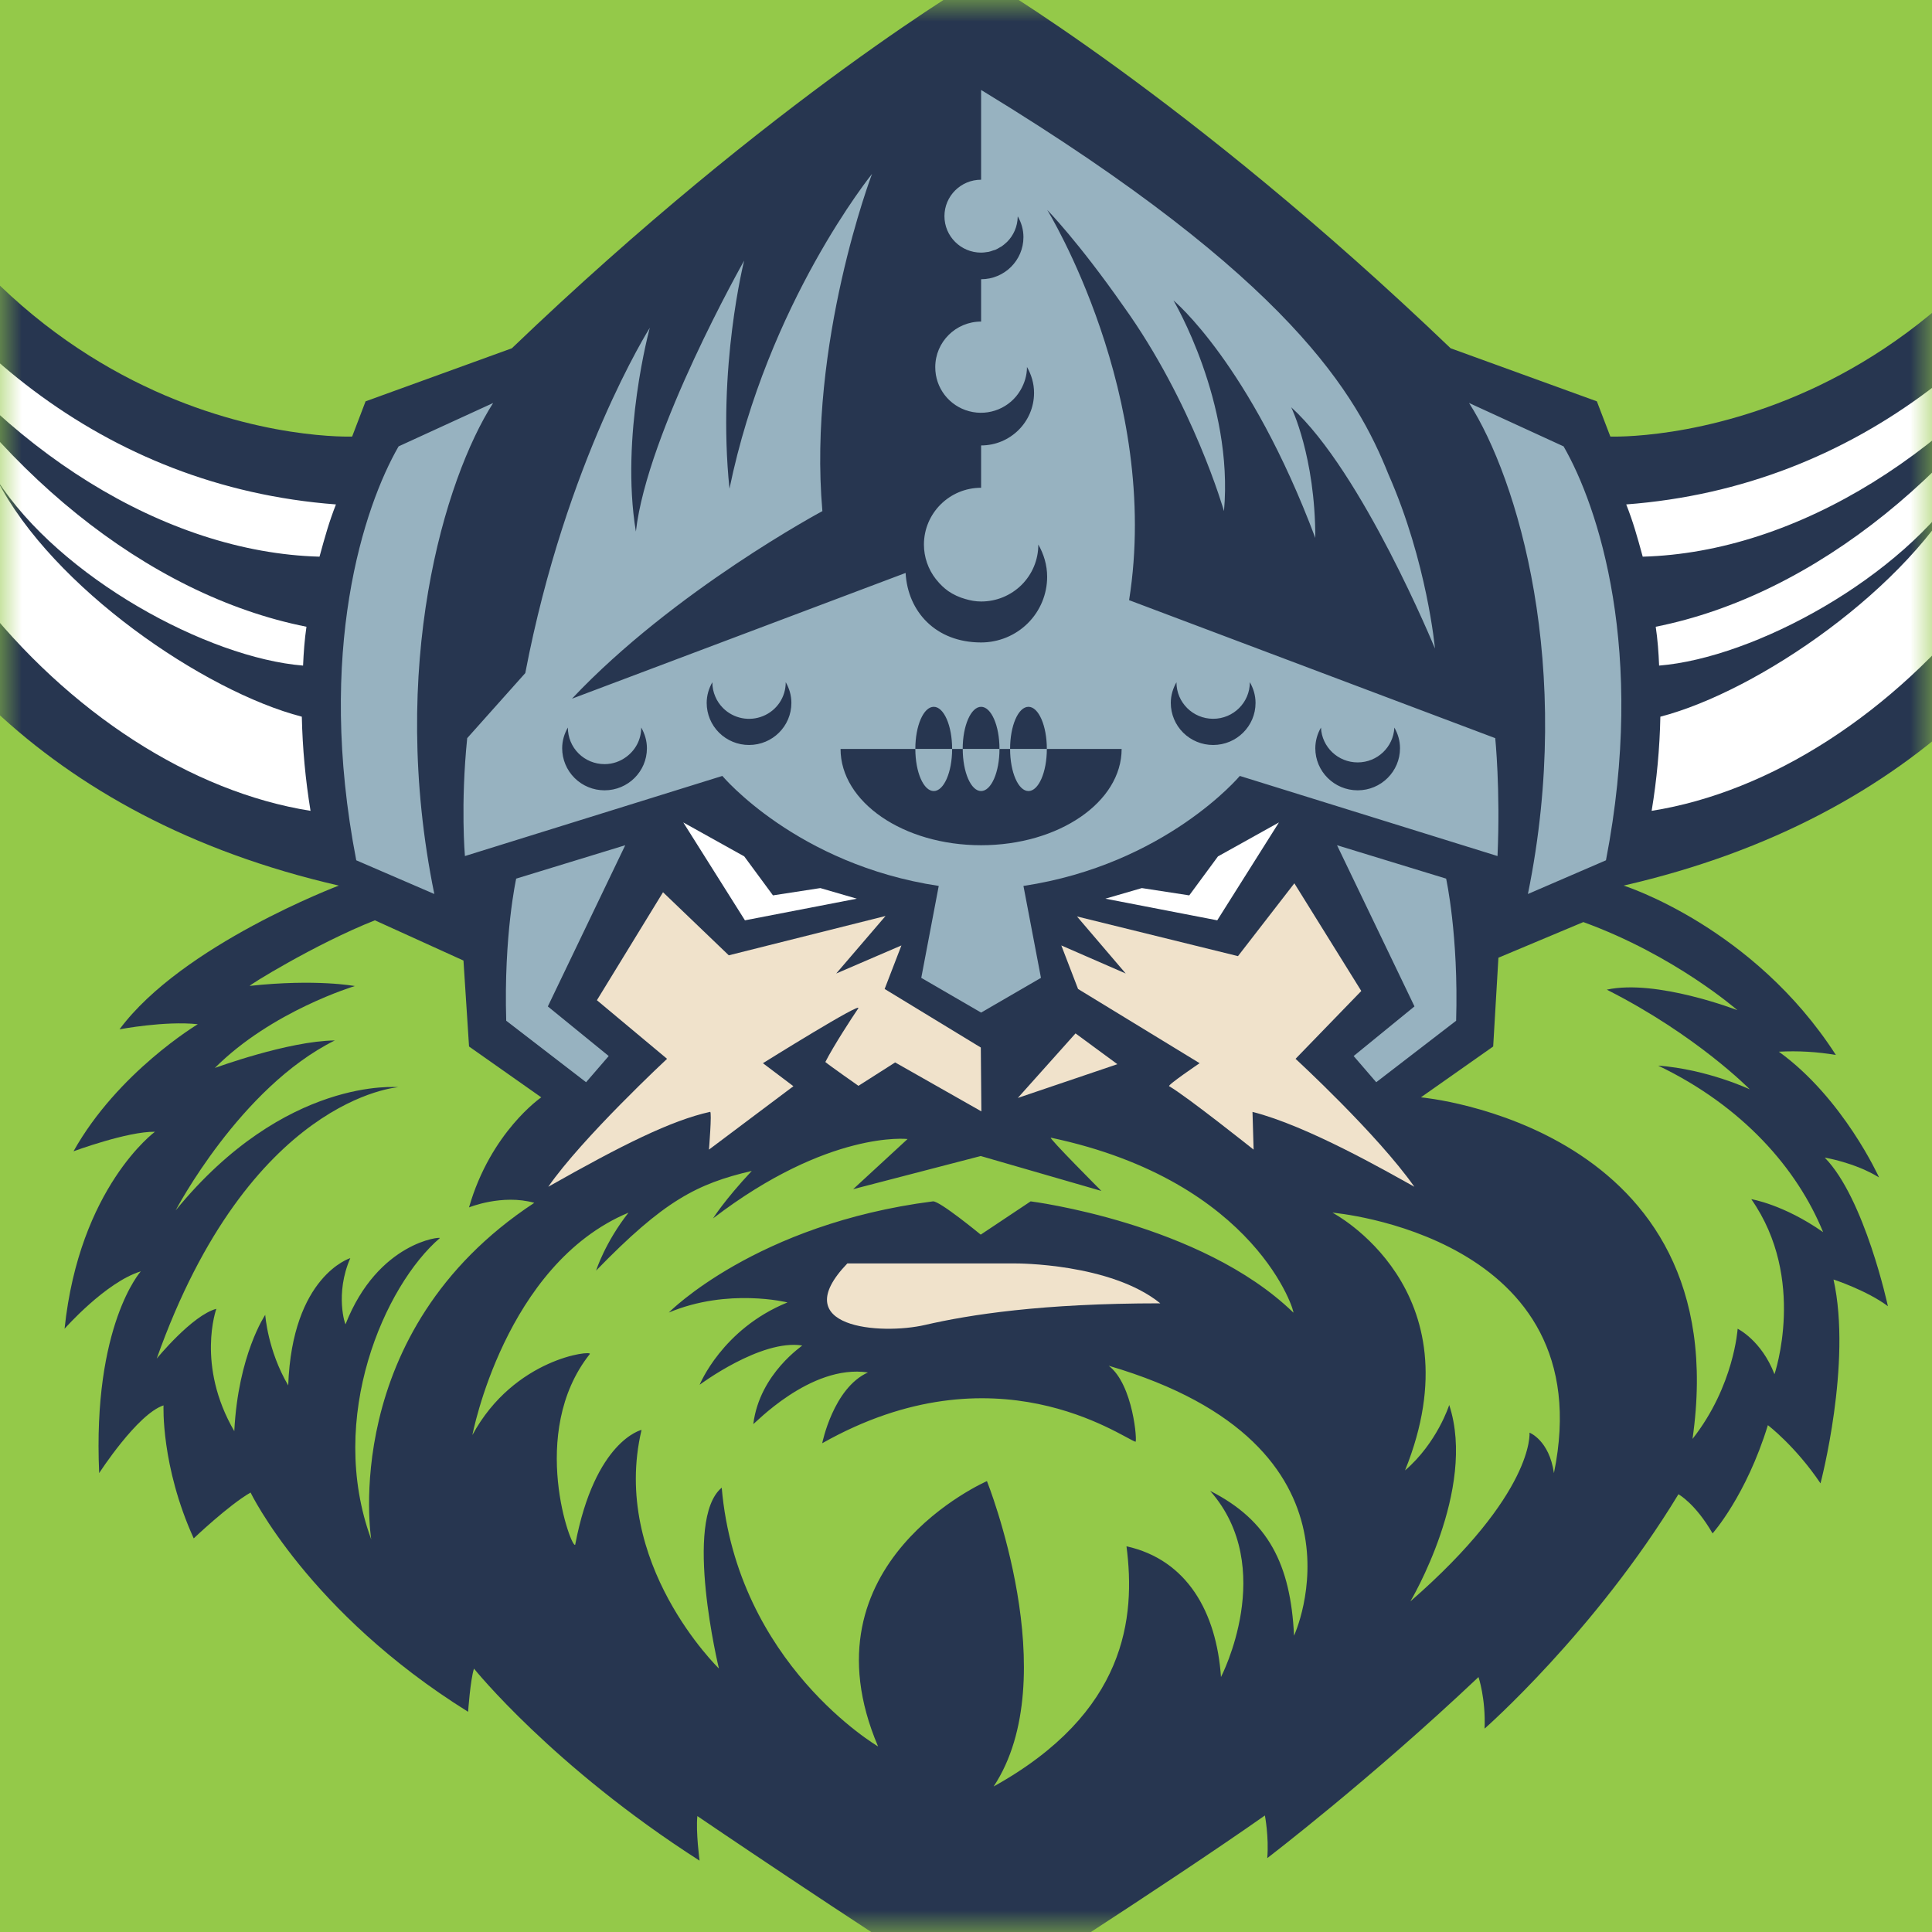
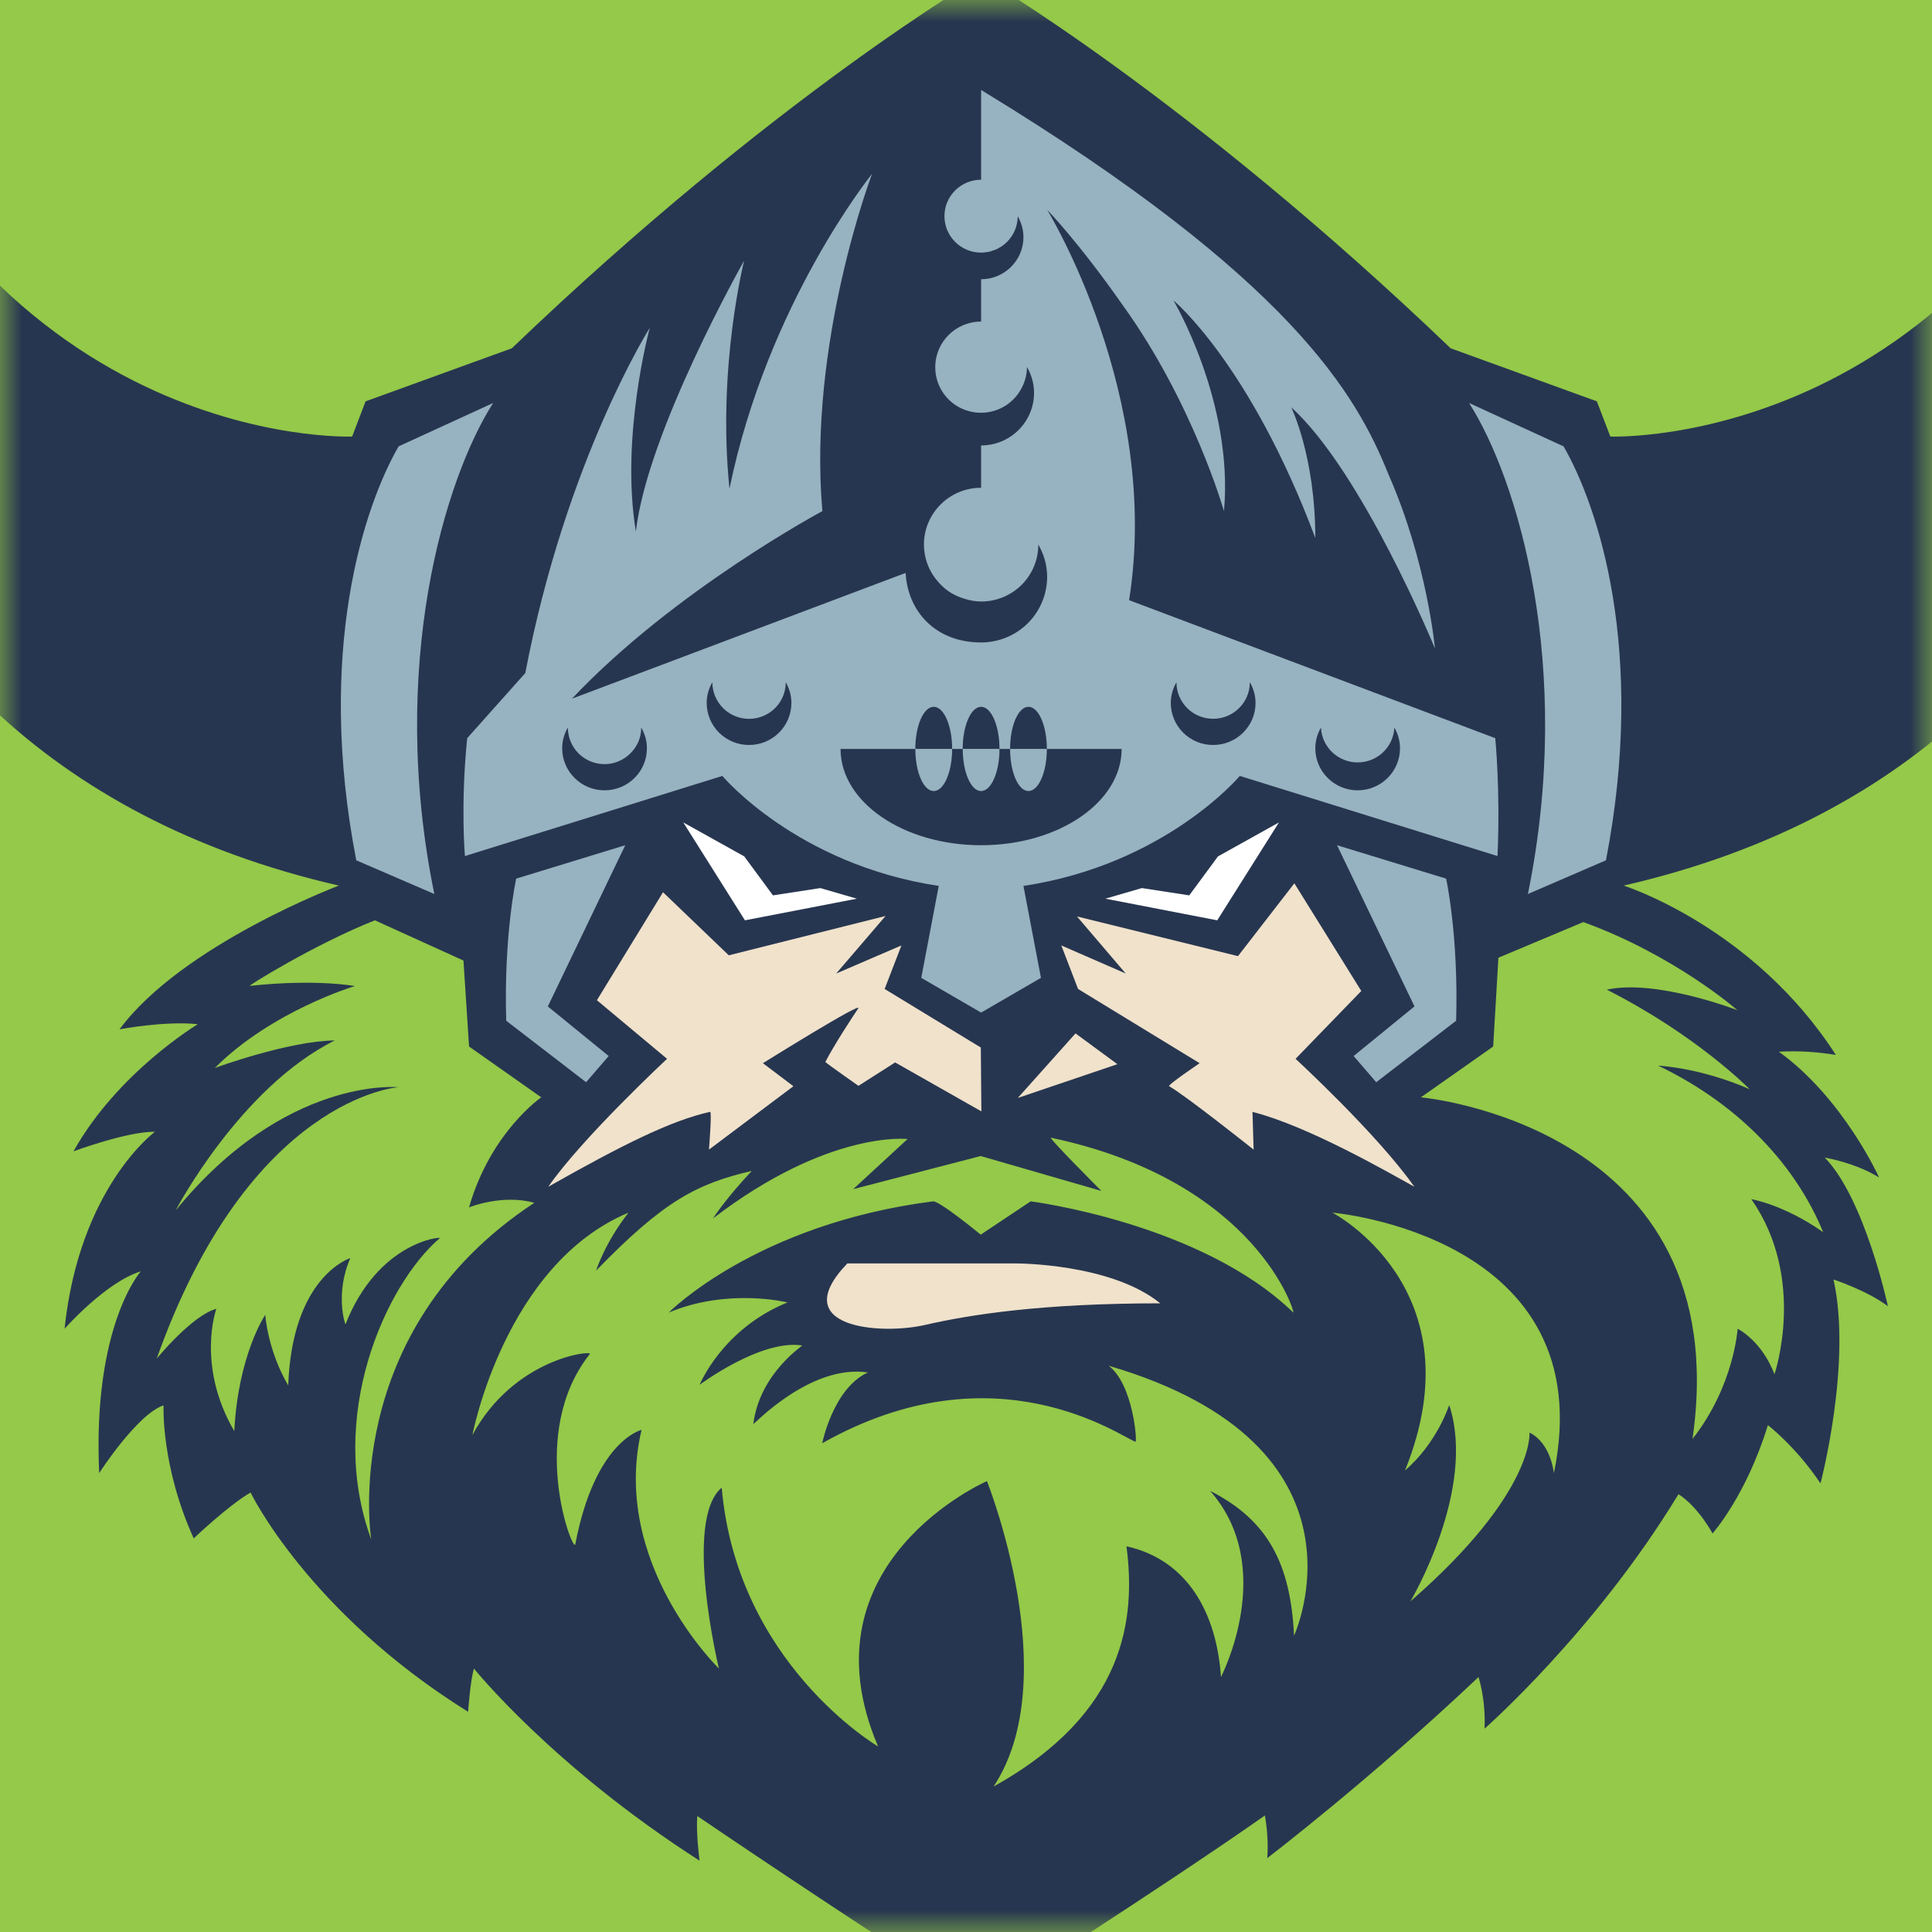
<svg xmlns="http://www.w3.org/2000/svg" xmlns:xlink="http://www.w3.org/1999/xlink" width="45px" height="45px" viewBox="0 0 45 45" version="1.1">
  <rect x="0" y="0" width="45" height="45" fill="#808080" stroke="none" />
  <title>NRL / Raiders</title>
  <defs>
    <rect id="path-1" x="0" y="0" width="45" height="45" />
  </defs>
  <g id="NRL-/-Raiders" stroke="none" stroke-width="1" fill="none" fill-rule="evenodd">
    <mask id="mask-2" fill="white">
      <use xlink:href="#path-1" />
    </mask>
    <use id="Rectangle" fill="#94C949" xlink:href="#path-1" />
    <g id="Raiders" mask="url(#mask-2)">
      <g transform="translate(-5.145, -17.347)" id="raiders">
        <path d="M42.963,37.974 C56.832,34.79 57.117,20.758 55.078,16.961 C51.47,27.87 42.653,27.515 42.653,27.515 L42.339,26.695 L38.933,25.459 C32.799,19.582 27.996,16.8 27.996,16.8 C27.996,16.8 23.2,19.582 17.067,25.459 L13.66,26.695 L13.347,27.515 C13.347,27.515 4.53,27.87 0.923,16.961 C-1.118,20.758 -0.832,34.79 13.037,37.974 C13.037,37.974 9.389,39.351 7.929,41.322 C7.929,41.322 8.99,41.12 9.752,41.203 C9.752,41.203 7.888,42.319 6.857,44.163 C6.857,44.163 8.117,43.697 8.754,43.708 C8.754,43.708 6.994,44.999 6.649,48.296 C6.649,48.296 7.606,47.21 8.425,46.959 C8.425,46.959 7.299,48.209 7.455,51.658 C7.455,51.658 8.343,50.282 8.954,50.081 C8.954,50.081 8.891,51.491 9.657,53.179 C9.657,53.179 10.467,52.407 10.981,52.111 C10.981,52.111 12.326,54.899 16.048,57.218 C16.048,57.218 16.1,56.474 16.185,56.212 C16.185,56.212 18.014,58.491 21.439,60.685 C21.439,60.685 21.35,60.011 21.388,59.647 C21.388,59.647 24.833,61.993 27.996,64 C27.996,64 32.303,61.252 34.607,59.633 C34.607,59.633 34.703,60.13 34.662,60.626 C34.662,60.626 37.059,58.796 39.582,56.409 C39.582,56.409 39.752,56.905 39.724,57.61 C39.724,57.61 42.295,55.354 44.239,52.151 C44.239,52.151 44.632,52.364 45.034,53.063 C45.034,53.063 45.817,52.188 46.322,50.542 C46.322,50.542 46.962,51.027 47.548,51.897 C47.548,51.897 48.286,49.102 47.851,47.149 C47.851,47.149 48.628,47.403 49.118,47.771 C49.118,47.771 48.578,45.261 47.647,44.31 C47.647,44.31 48.346,44.423 48.912,44.772 C48.912,44.772 48.082,42.93 46.578,41.843 C47.022,41.819 47.468,41.845 47.906,41.919 C45.979,38.926 42.963,37.974 42.963,37.974 L42.963,37.974 Z M18.172,2.132 L18.044,2.132 C17.091,2.132 16.84,1.525 16.84,1.101 L16.84,1.018 C16.84,0.586 17.091,0 18.044,0 L18.172,0 C19.046,0 19.337,0.426 19.337,0.818 L19.337,0.823 L18.743,0.823 C18.735,0.765 18.659,0.473 18.108,0.473 C17.598,0.473 17.438,0.757 17.438,1.035 L17.438,1.074 C17.438,1.33 17.601,1.655 18.111,1.655 C18.665,1.655 18.735,1.355 18.743,1.291 L19.337,1.291 L19.337,1.3 C19.337,1.678 19.058,2.132 18.172,2.132 L18.172,2.132 Z M31.604,2.101 L31.028,2.101 L31.028,0.03 L32.43,0.03 C33.224,0.03 33.313,0.358 33.313,0.584 L33.313,0.612 C33.313,0.871 33.134,1.047 32.873,1.105 C33.156,1.168 33.327,1.339 33.327,1.642 L33.327,1.856 C33.327,2.012 33.343,2.053 33.361,2.088 L33.361,2.101 L32.763,2.101 C32.755,2.088 32.744,2.049 32.744,1.956 L32.744,1.787 C32.744,1.52 32.646,1.397 32.355,1.397 L31.604,1.397 L31.604,2.101 Z M34.464,2.101 L33.887,2.101 L33.887,0.03 L35.29,0.03 C36.083,0.03 36.172,0.358 36.172,0.584 L36.172,0.612 C36.172,0.871 35.993,1.047 35.732,1.105 C36.015,1.168 36.186,1.339 36.186,1.642 L36.186,1.856 C36.186,2.012 36.203,2.053 36.22,2.088 L36.22,2.101 L35.623,2.101 C35.615,2.088 35.603,2.049 35.603,1.956 L35.603,1.787 C35.603,1.52 35.505,1.397 35.214,1.397 L34.464,1.397 L34.464,2.101 Z M27.174,2.101 L25.645,2.101 L25.645,0.03 L27.165,0.03 C27.763,0.03 27.91,0.289 27.91,0.52 L27.91,0.55 C27.91,0.81 27.684,0.94 27.526,0.96 C27.763,0.993 28.014,1.141 28.014,1.472 L28.014,1.502 C28.014,1.783 27.843,2.101 27.174,2.101 Z M30.437,0.481 L29.098,0.481 L29.098,0.818 L30.395,0.818 L30.395,1.285 L29.098,1.285 L29.098,1.644 L30.453,1.644 L30.453,2.101 L28.529,2.101 L28.529,0.03 L30.437,0.03 L30.437,0.481 Z M23.209,2.101 L22.645,2.101 L22.645,0.03 L23.238,0.03 L24.457,1.364 L24.457,0.03 L25.017,0.03 L25.017,2.101 L24.451,2.101 L23.209,0.76 L23.209,2.101 Z M22.245,2.101 L21.626,2.101 L21.455,1.717 L20.329,1.717 L20.16,2.101 L19.582,2.101 L20.505,0.03 L21.279,0.03 L22.245,2.101 Z M39.184,2.101 L38.564,2.101 L38.393,1.717 L37.267,1.717 L37.099,2.101 L36.519,2.101 L37.444,0.03 L38.216,0.03 L39.184,2.101 Z M27.127,1.238 L26.221,1.238 L26.221,1.648 L27.127,1.648 C27.331,1.648 27.386,1.545 27.386,1.438 L27.386,1.428 C27.386,1.324 27.331,1.239 27.127,1.238 Z M21.261,1.291 L20.883,0.447 L20.517,1.291 L21.261,1.291 Z M38.199,1.291 L37.822,0.447 L37.454,1.291 L38.199,1.291 Z M32.408,0.487 L31.604,0.487 L31.604,0.926 L32.408,0.926 C32.643,0.926 32.708,0.827 32.708,0.707 L32.708,0.701 C32.708,0.584 32.643,0.487 32.408,0.487 Z M35.267,0.487 L34.464,0.487 L34.464,0.926 L35.267,0.926 C35.503,0.926 35.567,0.827 35.567,0.707 L35.567,0.701 C35.567,0.584 35.503,0.487 35.267,0.487 Z M27.081,0.461 L26.221,0.461 L26.221,0.832 L27.081,0.832 C27.255,0.832 27.308,0.749 27.308,0.651 L27.308,0.645 C27.308,0.545 27.252,0.461 27.081,0.461 L27.081,0.461 Z" id="Shape" fill="#273650" />
        <path d="M33.514,37.294 L32.845,38.202 L31.741,38.032 L30.892,38.279 L33.497,38.783 L34.934,36.503 L33.514,37.294 Z M22.48,37.294 L23.149,38.202 L24.252,38.032 L25.102,38.279 L22.496,38.783 L21.06,36.503 L22.48,37.294 Z" id="Shape" fill="#FFFFFF" />
        <path d="M17.168,37.812 C17.168,37.812 16.876,39.13 16.936,41.122 L18.796,42.554 L19.323,41.944 L17.905,40.789 L19.708,37.034 L17.168,37.812 Z M36.287,37.034 L38.091,40.788 L36.674,41.944 L37.2,42.554 L39.061,41.122 C39.12,39.13 38.828,37.812 38.828,37.812 L36.287,37.034 Z M28.039,19.468 C35.243,23.861 36.747,26.557 37.485,28.396 C38.387,30.442 38.568,32.452 38.568,32.452 C38.568,32.452 36.877,28.336 35.22,26.833 C35.22,26.833 35.781,27.979 35.781,29.877 C34.256,25.813 32.477,24.344 32.477,24.344 C32.477,24.344 33.883,26.709 33.654,29.252 C33.654,29.252 32.936,26.734 31.301,24.463 C30.256,22.97 29.537,22.236 29.537,22.236 C29.537,22.236 32.199,26.56 31.444,31.326 L39.972,34.54 C39.972,34.54 40.094,35.734 40.025,37.286 L34.023,35.42 C34.023,35.42 32.293,37.483 28.983,37.982 L29.391,40.123 L27.997,40.932 L26.603,40.123 L27.01,37.982 C23.7,37.483 21.97,35.42 21.97,35.42 L15.974,37.286 C15.974,37.286 15.869,36.091 16.027,34.54 L17.38,33.024 C18.327,28.071 20.28,24.982 20.28,24.982 C20.28,24.982 19.589,27.511 19.956,29.728 C20.218,27.405 22.478,23.417 22.478,23.417 C22.478,23.417 21.845,25.914 22.136,28.729 C23.025,24.401 25.456,21.398 25.456,21.398 C25.456,21.398 23.957,25.337 24.3,29.252 C24.3,29.252 20.846,31.098 18.467,33.621 L26.238,30.692 C26.289,31.591 26.938,32.311 27.997,32.311 C28.405,32.311 28.796,32.15 29.085,31.863 C29.373,31.576 29.535,31.187 29.535,30.781 C29.535,30.506 29.456,30.252 29.329,30.029 L29.329,30.033 C29.33,30.384 29.19,30.721 28.94,30.97 C28.69,31.218 28.351,31.358 27.997,31.357 L27.996,31.357 C27.868,31.357 27.747,31.334 27.629,31.299 C27.488,31.26 27.354,31.198 27.233,31.116 C27.233,31.115 27.231,31.113 27.229,31.113 C27.128,31.04 27.038,30.954 26.961,30.856 L26.942,30.834 C26.763,30.605 26.666,30.323 26.665,30.033 C26.665,29.301 27.26,28.708 27.997,28.708 L27.997,27.722 C28.678,27.722 29.23,27.173 29.23,26.497 C29.23,26.276 29.167,26.072 29.064,25.892 L29.065,25.898 C29.065,26.092 29.008,26.272 28.917,26.429 C28.677,26.846 28.184,27.05 27.717,26.925 C27.25,26.801 26.927,26.379 26.929,25.898 C26.929,25.312 27.407,24.837 27.997,24.837 L27.997,23.851 C28.541,23.851 28.983,23.412 28.983,22.87 C28.983,22.694 28.933,22.53 28.851,22.387 L28.849,22.403 C28.844,22.622 28.754,22.83 28.599,22.984 C28.594,22.989 28.587,22.994 28.581,22.999 C28.547,23.031 28.511,23.061 28.473,23.087 C28.462,23.095 28.449,23.099 28.438,23.106 C28.403,23.128 28.367,23.148 28.329,23.165 C28.311,23.172 28.291,23.176 28.274,23.181 C28.239,23.194 28.205,23.206 28.168,23.214 C28.156,23.217 28.144,23.216 28.133,23.218 C28.088,23.226 28.043,23.231 27.997,23.231 C27.525,23.231 27.143,22.851 27.143,22.382 C27.143,21.913 27.525,21.533 27.997,21.533 L27.997,19.443 L28.039,19.468 Z M16.631,26.734 L14.429,27.744 C13.626,29.137 12.498,32.503 13.443,37.385 L15.261,38.17 C14.18,32.873 15.502,28.497 16.631,26.734 Z M41.564,27.744 L39.362,26.733 C40.491,28.497 41.813,32.873 40.733,38.17 L42.551,37.385 C43.495,32.503 42.367,29.137 41.564,27.744 L41.564,27.744 Z M29.528,34.791 C29.528,34.249 29.336,33.81 29.1,33.81 C28.863,33.81 28.672,34.249 28.672,34.791 L28.425,34.791 C28.425,34.249 28.233,33.81 27.997,33.81 C27.76,33.81 27.568,34.249 27.568,34.791 L27.322,34.791 C27.322,34.249 27.13,33.81 26.894,33.81 C26.656,33.81 26.465,34.249 26.465,34.791 L24.723,34.791 C24.723,36.03 26.189,37.034 27.997,37.034 C29.804,37.034 31.27,36.03 31.27,34.791 L29.528,34.791 Z M27.322,34.79 C27.322,35.333 27.13,35.772 26.894,35.772 C26.656,35.772 26.465,35.333 26.465,34.79 L27.322,34.79 Z M28.425,34.79 C28.425,35.333 28.233,35.772 27.996,35.772 C27.76,35.772 27.569,35.333 27.569,34.79 L28.425,34.79 Z M29.528,34.79 C29.528,35.333 29.336,35.772 29.1,35.772 C28.863,35.772 28.672,35.333 28.672,34.79 L29.528,34.79 Z M37.621,34.293 L37.622,34.296 C37.6,34.749 37.224,35.105 36.768,35.105 C36.311,35.105 35.935,34.749 35.913,34.296 L35.913,34.295 L35.914,34.293 L35.914,34.292 C35.828,34.438 35.782,34.605 35.781,34.775 C35.781,35.316 36.223,35.755 36.768,35.755 C37.312,35.755 37.754,35.316 37.754,34.775 C37.754,34.598 37.704,34.435 37.621,34.292 L37.621,34.293 Z M19.226,35.755 C18.964,35.755 18.713,35.652 18.528,35.468 C18.343,35.284 18.239,35.035 18.239,34.775 C18.239,34.598 18.29,34.435 18.372,34.292 L18.372,34.296 C18.372,34.521 18.461,34.737 18.622,34.897 C18.782,35.056 18.999,35.145 19.226,35.145 C19.416,35.145 19.589,35.082 19.73,34.978 C19.942,34.823 20.08,34.577 20.08,34.296 L20.08,34.292 C20.162,34.435 20.213,34.598 20.213,34.775 C20.213,35.317 19.771,35.755 19.226,35.755 L19.226,35.755 Z M33.402,34.699 C33.14,34.7 32.889,34.596 32.704,34.413 C32.519,34.229 32.415,33.979 32.415,33.719 C32.415,33.542 32.466,33.379 32.548,33.236 L32.547,33.239 L32.547,33.24 C32.547,33.709 32.93,34.089 33.402,34.089 C33.873,34.089 34.256,33.709 34.256,33.24 L34.256,33.236 C34.338,33.379 34.389,33.542 34.389,33.719 C34.389,34.261 33.947,34.699 33.402,34.699 L33.402,34.699 Z M22.592,34.699 C22.33,34.7 22.079,34.596 21.894,34.413 C21.709,34.229 21.605,33.979 21.605,33.719 C21.605,33.542 21.656,33.379 21.738,33.236 L21.738,33.239 L21.737,33.24 C21.737,33.357 21.761,33.469 21.805,33.57 C21.847,33.673 21.911,33.764 21.988,33.841 C22.232,34.084 22.6,34.157 22.919,34.025 C23.239,33.894 23.447,33.584 23.446,33.24 L23.446,33.239 L23.446,33.236 C23.528,33.379 23.578,33.542 23.578,33.719 C23.578,34.261 23.137,34.699 22.592,34.699 L22.592,34.699 Z" id="Shape" fill="#97B2C0" />
        <path d="M28.807,46.775 C28.81,46.775 31.013,46.766 32.17,47.704 C29.409,47.704 27.729,47.968 26.693,48.207 C25.657,48.447 23.437,48.278 24.881,46.775 L28.807,46.775 Z M38.088,44.989 C37.222,43.758 35.321,42.009 35.321,42.009 L36.852,40.429 L35.293,37.921 L33.98,39.617 L30.23,38.693 L31.365,40.022 L29.865,39.368 L30.255,40.382 L33.087,42.111 C33.087,42.111 32.323,42.627 32.377,42.647 C32.787,42.883 34.344,44.124 34.344,44.124 L34.318,43.245 C35.597,43.569 37.438,44.628 38.088,44.989 Z M24.369,42.083 C24.465,42.166 25.14,42.638 25.14,42.638 L25.995,42.093 L28.003,43.233 L27.99,41.746 L25.75,40.382 L26.141,39.368 L24.622,40.022 L25.771,38.682 L22.12,39.598 L20.588,38.129 L19.048,40.644 L20.682,42.009 C20.682,42.009 18.705,43.849 17.915,44.989 C19.637,44.014 20.777,43.445 21.685,43.244 C21.73,43.238 21.658,44.124 21.658,44.124 L23.625,42.647 L22.915,42.111 C22.915,42.111 25.297,40.624 25.131,40.841 C24.985,41.055 24.559,41.709 24.369,42.083 Z M28.852,42.92 L31.171,42.134 L30.196,41.417 L28.852,42.92 Z" id="Shape" fill="#F0E2CB" />
        <path d="M30.969,49.158 C31.543,49.595 31.638,50.951 31.592,50.928 C31.263,50.821 28.334,48.681 24.296,50.963 C24.296,50.963 24.552,49.679 25.361,49.314 C24.011,49.112 22.683,50.555 22.691,50.514 C22.841,49.325 23.867,48.677 23.829,48.686 C22.868,48.534 21.441,49.601 21.441,49.601 C21.441,49.601 21.965,48.302 23.487,47.683 C23.487,47.683 22.105,47.338 20.722,47.919 C20.722,47.919 22.75,45.858 26.875,45.329 C27.025,45.311 27.988,46.104 27.988,46.104 L29.151,45.329 C29.151,45.329 33.115,45.829 35.269,47.919 C35.324,47.973 34.442,44.865 29.622,43.846 C29.545,43.83 30.798,45.086 30.798,45.086 L27.988,44.273 L25.017,45.045 L26.284,43.877 C26.284,43.877 24.448,43.662 21.753,45.726 C21.753,45.726 22.014,45.306 22.655,44.62 C21.376,44.92 20.613,45.311 19.029,46.942 C19.029,46.942 19.237,46.287 19.784,45.592 C16.9,46.799 16.148,50.772 16.148,50.772 C17.122,48.972 18.96,48.79 18.883,48.885 C17.426,50.722 18.473,53.484 18.543,53.324 C19.004,50.897 20.088,50.652 20.088,50.652 C19.354,53.753 21.89,56.21 21.89,56.21 C21.89,56.21 21.052,52.752 21.955,51.998 C22.312,56.104 25.597,58.025 25.597,58.025 C23.772,53.742 28.133,51.845 28.133,51.845 C28.133,51.845 29.962,56.424 28.289,58.957 C31.385,57.238 31.598,55.02 31.383,53.363 C32.793,53.676 33.48,54.897 33.584,56.408 C33.584,56.408 34.91,53.862 33.331,52.072 C34.69,52.76 35.206,53.787 35.286,55.445 C35.286,55.445 37.33,51.021 30.969,49.158 L30.969,49.158 Z M36.18,45.592 C36.18,45.592 39.579,47.363 37.871,51.596 C38.622,50.951 38.9,50.072 38.9,50.072 C39.548,52.046 37.995,54.647 37.995,54.647 C40.901,52.115 40.77,50.716 40.77,50.716 C40.77,50.716 41.23,50.892 41.339,51.659 C42.479,46.124 36.18,45.592 36.18,45.592 L36.18,45.592 Z M17.59,45.363 C16.839,45.153 16.069,45.47 16.069,45.47 C16.575,43.711 17.752,42.906 17.752,42.906 L16.07,41.722 L15.94,39.72 L13.877,38.783 C12.497,39.328 10.885,40.328 10.964,40.31 C12.511,40.143 13.41,40.314 13.41,40.314 C13.41,40.314 11.474,40.893 10.149,42.222 C10.149,42.222 11.854,41.594 12.943,41.581 C10.734,42.678 9.236,45.54 9.236,45.54 C11.793,42.409 14.422,42.67 14.422,42.67 C14.422,42.67 10.957,42.907 8.795,48.992 C8.795,48.992 9.62,47.982 10.184,47.832 C10.184,47.832 9.708,49.144 10.602,50.682 C10.692,48.9 11.323,47.972 11.323,47.972 C11.323,47.972 11.378,48.802 11.858,49.616 C11.95,47.065 13.304,46.651 13.304,46.651 C12.939,47.489 13.189,48.225 13.194,48.189 C13.95,46.267 15.438,46.144 15.389,46.185 C14.111,47.283 12.745,50.357 13.792,53.204 C13.792,53.204 13.008,48.376 17.59,45.363 L17.59,45.363 Z M47.609,46.046 C47.006,44.566 45.732,43.11 43.766,42.167 C44.919,42.255 45.901,42.72 45.901,42.72 C45.901,42.72 44.67,41.46 42.57,40.398 C43.727,40.146 45.612,40.876 45.612,40.876 C45.612,40.876 44.159,39.6 42.024,38.824 L40.046,39.654 L39.924,41.722 L38.241,42.906 C38.241,42.906 45.613,43.564 44.567,50.862 C45.536,49.629 45.618,48.296 45.618,48.296 C45.618,48.296 46.173,48.566 46.476,49.355 C46.476,49.355 47.236,47.135 45.936,45.278 C45.936,45.278 46.685,45.398 47.609,46.046 L47.609,46.046 Z M20.807,13.027 L18.677,13.027 L18.39,11.384 L17.215,11.384 L16.93,13.027 L14.796,13.027 L15.925,4.415 L19.687,4.415 L20.807,13.027 Z M23.644,13.026 L21.315,13.026 L21.315,4.416 L23.644,4.416 L23.644,13.026 Z M34.661,6.058 L33.007,6.058 L33.007,7.662 L34.357,7.662 L34.357,9.78 L33.007,9.78 L33.007,11.384 L34.661,11.384 L34.661,13.026 L30.677,13.026 L30.677,4.415 L34.661,4.415 L34.661,6.058 Z M29.189,13.026 L24.385,13.026 L24.385,4.415 L29.189,4.415 L29.925,5.154 L29.925,12.289 L29.189,13.026 Z M37.728,13.026 L35.399,13.026 L35.399,4.415 L40.214,4.415 L40.951,5.154 L40.951,7.825 L40.112,8.656 L40.951,9.428 L40.951,13.026 L38.622,13.026 L38.622,10.133 L37.728,11.076 L37.728,13.026 Z M11.068,13.026 L8.74,13.026 L8.74,4.415 L13.555,4.415 L14.291,5.154 L14.291,7.825 L13.452,8.656 L14.291,9.428 L14.291,13.026 L11.961,13.026 L11.961,10.133 L11.068,11.076 L11.068,13.026 Z M46.407,13.026 L42.684,13.026 L41.708,12.103 L41.708,10.423 L44.038,10.423 L44.038,11.384 L44.931,11.384 L44.931,10.412 L41.708,7.809 L41.708,5.154 L42.614,4.415 L46.511,4.415 L47.26,5.154 L47.26,7.02 L44.931,7.02 L44.931,6.058 L44.038,6.058 L44.038,7.02 L47.26,9.615 L47.26,12.103 L46.407,13.026 Z M27.607,6.059 L26.713,6.059 L26.713,11.384 L27.607,11.384 L27.607,6.059 Z M18.223,9.434 L17.806,6.059 L17.382,9.434 L18.223,9.434 Z M37.728,6.059 L38.622,6.059 L38.622,7.512 L37.728,8.455 L37.728,6.059 Z M11.068,6.059 L11.961,6.059 L11.961,7.512 L11.068,8.455 L11.068,6.059 Z" id="Shape" fill="#94C949" />
-         <path d="M54.774,20.758 C52.457,25.21 48.455,28.685 43.023,29.096 C43.185,29.506 43.278,29.842 43.407,30.313 C47.003,30.215 50.792,27.84 53.379,24.164 L53.377,24.197 C51.025,28.269 47.421,31.207 43.71,31.945 C43.755,32.246 43.777,32.55 43.789,32.85 C46.007,32.67 49.445,30.809 50.918,28.522 C49.624,31.039 46.089,33.451 43.818,34.04 C43.803,34.775 43.735,35.508 43.615,36.233 C49.142,35.358 55.055,28.899 54.774,20.758 L54.774,20.758 Z M1.22,20.758 C0.939,28.899 6.852,35.358 12.378,36.233 C12.259,35.508 12.191,34.775 12.175,34.04 C9.904,33.451 6.369,31.039 5.075,28.522 C6.548,30.809 9.987,32.67 12.204,32.85 C12.217,32.55 12.239,32.246 12.283,31.945 C8.571,31.207 4.968,28.269 2.616,24.197 L2.614,24.164 C5.201,27.84 8.991,30.215 12.587,30.313 C12.716,29.842 12.809,29.506 12.97,29.096 C7.538,28.685 3.537,25.21 1.22,20.758 L1.22,20.758 Z" id="Shape" fill="#FFFFFF" />
      </g>
    </g>
  </g>
</svg>